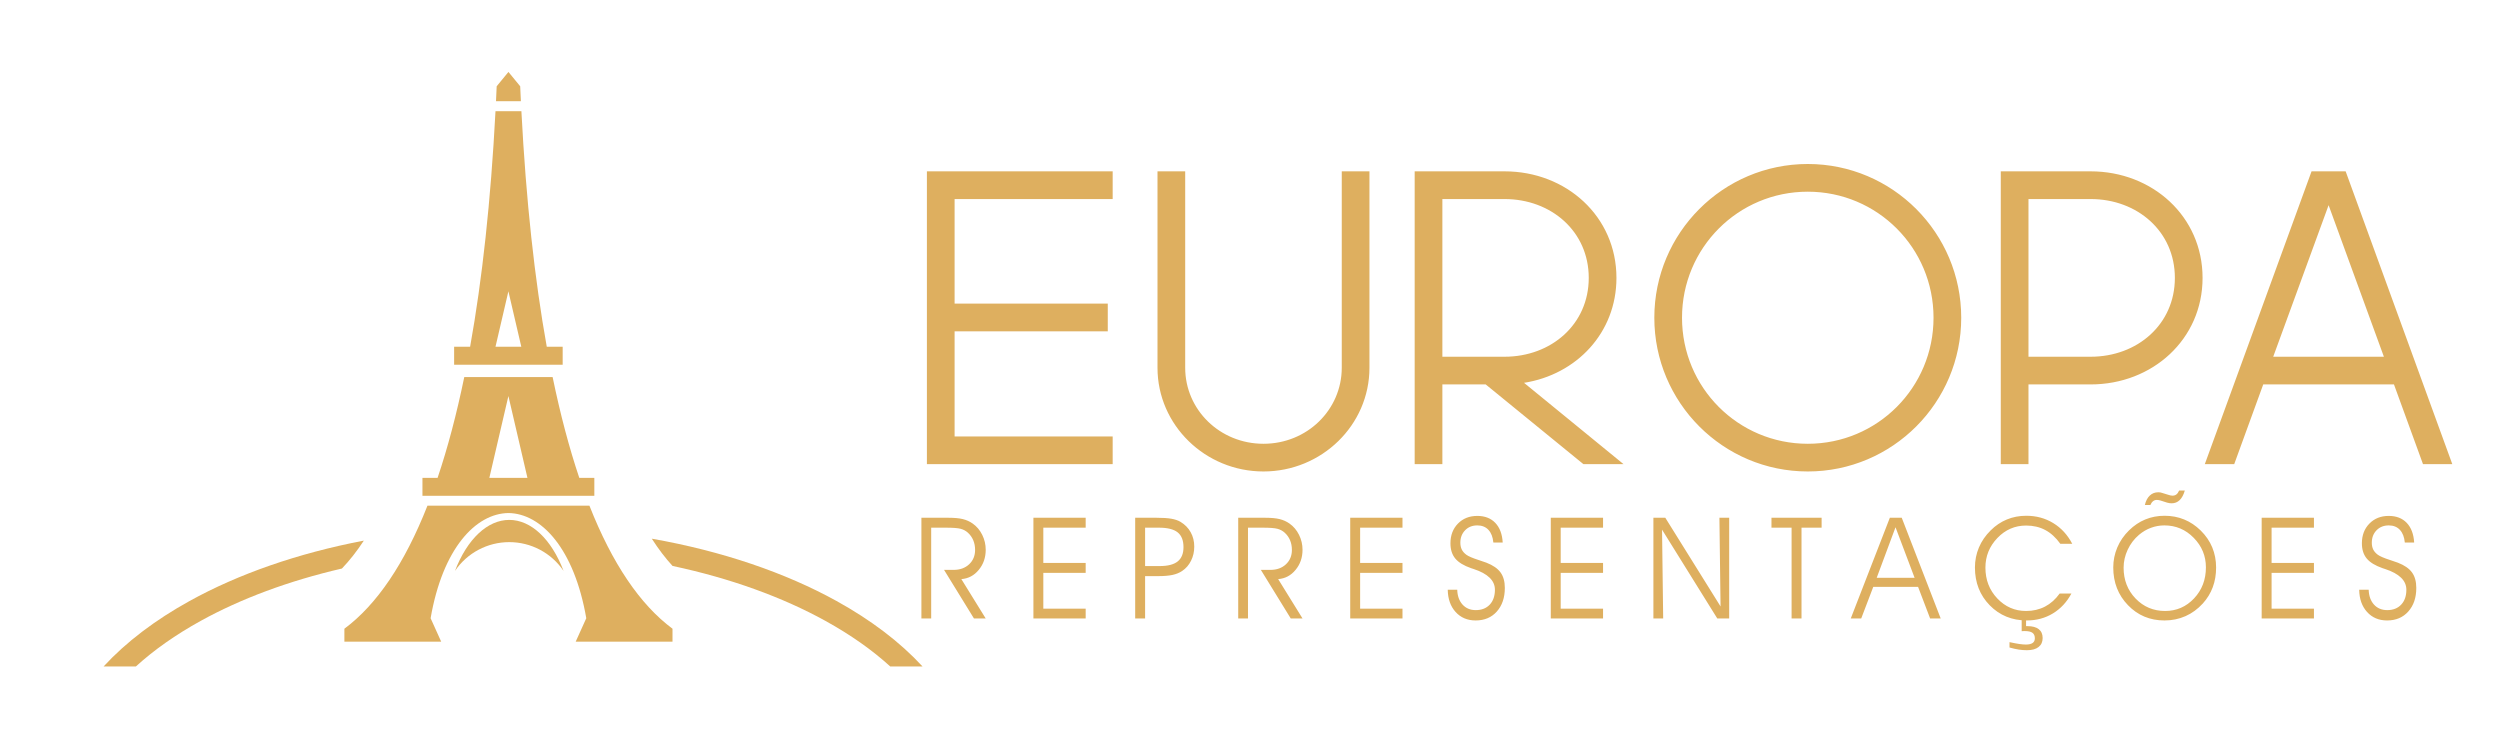
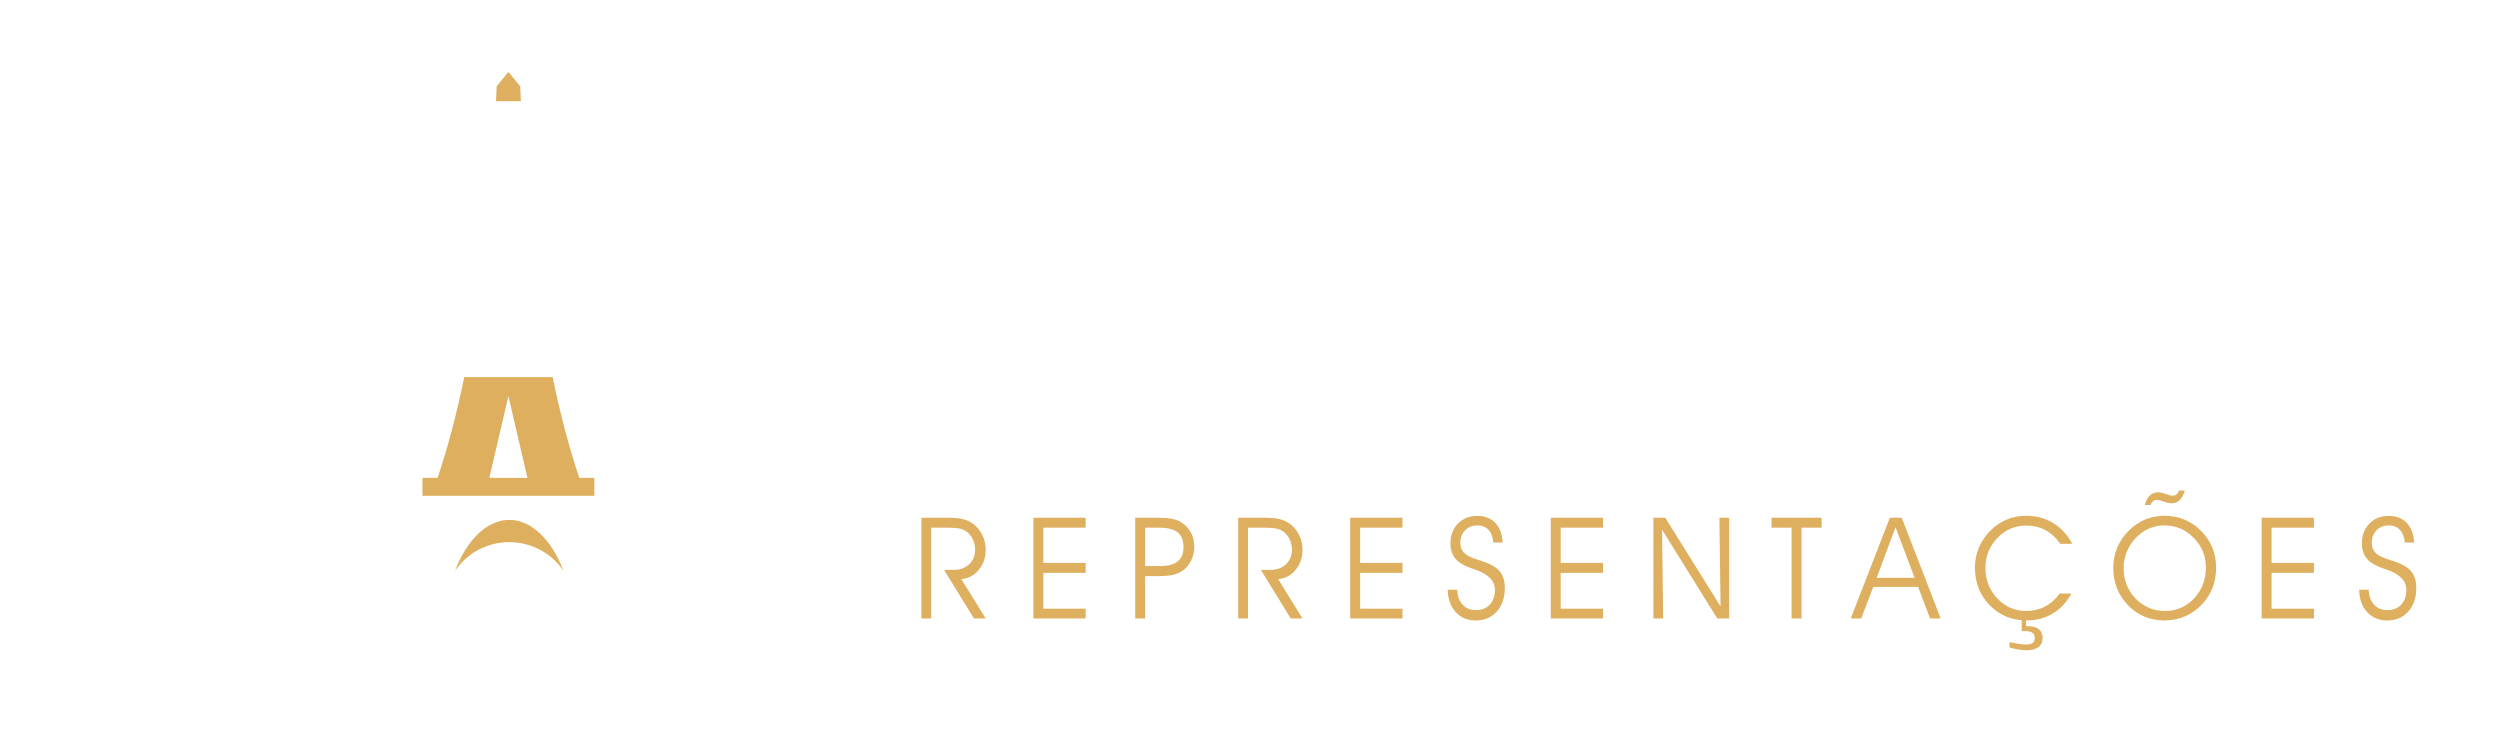
<svg xmlns="http://www.w3.org/2000/svg" width="1000" zoomAndPan="magnify" viewBox="0 0 750 225" height="300" preserveAspectRatio="xMidYMid meet" version="1.0">
-   <path fill="#deaf5f" d="M 31.07 199.949 C 37.809 192.629 46.547 186.004 56.883 180.293 C 71.465 172.234 89.285 165.98 109.152 162.184 C 107.055 165.383 104.863 168.176 102.574 170.559 C 86.59 174.258 72.215 179.633 60.172 186.285 C 52.734 190.395 46.199 194.98 40.754 199.949 Z M 31.07 199.949 " fill-opacity="1" fill-rule="nonzero" />
-   <path fill="#deaf5f" d="M 195.539 161.605 C 216.672 165.332 235.605 171.812 250.953 180.293 C 261.289 186.004 270.027 192.629 276.766 199.949 L 267.082 199.949 C 261.633 194.98 255.102 190.395 247.664 186.285 C 234.746 179.148 219.148 173.484 201.762 169.781 C 199.602 167.426 197.527 164.699 195.539 161.605 Z M 195.539 161.605 " fill-opacity="1" fill-rule="nonzero" />
  <path fill="#deaf5f" d="M 148.801 30.352 L 156.266 30.352 C 156.195 28.871 156.125 27.379 156.059 25.879 L 152.531 21.582 L 149.004 25.879 C 148.941 27.379 148.871 28.871 148.801 30.352 Z M 148.801 30.352 " fill-opacity="1" fill-rule="evenodd" />
-   <path fill="#deaf5f" d="M 156.418 33.359 L 148.648 33.359 C 147.242 60.188 144.68 83.758 141.035 104.027 L 136.238 104.027 L 136.238 109.426 L 168.801 109.426 L 168.801 104.027 L 164.031 104.027 C 160.387 83.758 157.82 60.188 156.418 33.359 Z M 148.645 104.027 L 152.52 87.391 L 156.391 104.027 Z M 148.645 104.027 " fill-opacity="1" fill-rule="evenodd" />
  <path fill="#deaf5f" d="M 165.785 113.117 L 139.281 113.117 C 136.969 124.316 134.297 134.398 131.277 143.355 L 126.734 143.355 L 126.734 148.75 L 178.301 148.75 L 178.301 143.355 L 173.785 143.355 C 170.77 134.398 168.098 124.316 165.785 113.117 Z M 146.805 143.355 L 152.52 118.812 L 158.23 143.355 Z M 146.805 143.355 " fill-opacity="1" fill-rule="evenodd" />
-   <path fill="#deaf5f" d="M 176.828 151.699 L 128.238 151.699 C 121.398 169.062 113.039 181.395 103.316 188.617 L 103.316 192.5 L 132.359 192.5 L 129.184 185.469 C 132.805 164.547 142.691 154.047 152.531 153.91 C 162.375 154.047 172.262 164.547 175.883 185.469 L 172.707 192.5 L 201.75 192.5 L 201.75 188.617 C 192.023 181.395 183.668 169.062 176.828 151.699 Z M 176.828 151.699 " fill-opacity="1" fill-rule="evenodd" />
  <path fill="#deaf5f" d="M 169.07 171.273 C 165.41 161.703 159.309 155.969 152.781 155.969 C 146.254 155.969 140.152 161.703 136.492 171.273 C 140.152 165.871 146.254 162.637 152.781 162.637 C 159.309 162.637 165.41 165.871 169.07 171.273 Z M 169.07 171.273 " fill-opacity="1" fill-rule="evenodd" />
-   <path fill="#deaf5f" d="M 278.07 51.402 L 278.07 139.238 L 333.801 139.238 L 333.801 130.93 L 286.379 130.93 L 286.379 99.391 L 332.332 99.391 L 332.332 91.082 L 286.379 91.082 L 286.379 59.715 L 333.801 59.715 L 333.801 51.402 Z M 347.25 51.402 L 347.25 110.328 C 347.25 127.535 361.578 141.441 379.043 141.441 C 396.508 141.441 410.836 127.535 410.836 110.328 L 410.836 51.402 L 402.527 51.402 L 402.527 110.328 C 402.527 122.93 392.129 133.133 379.043 133.133 C 365.961 133.133 355.559 122.93 355.559 110.328 L 355.559 51.402 Z M 424.402 51.402 L 424.402 139.238 L 432.711 139.238 L 432.711 115.328 L 445.711 115.328 L 475.016 139.238 L 487.055 139.238 L 457.211 114.848 C 472.953 112.363 484.934 99.844 484.934 83.367 C 484.934 64.914 469.871 51.402 451.363 51.402 Z M 432.711 59.715 L 451.363 59.715 C 465.352 59.715 476.625 69.406 476.625 83.367 C 476.625 97.328 465.352 107.02 451.363 107.02 L 432.711 107.02 Z M 542.332 49.199 C 516.926 49.199 496.297 69.859 496.297 95.32 C 496.297 120.781 516.926 141.441 542.332 141.441 C 567.738 141.441 588.367 120.781 588.367 95.32 C 588.367 69.859 567.738 49.199 542.332 49.199 Z M 542.332 57.508 C 563.215 57.508 580.059 74.379 580.059 95.32 C 580.059 116.262 563.215 133.133 542.332 133.133 C 521.445 133.133 504.605 116.262 504.605 95.32 C 504.605 74.379 521.445 57.508 542.332 57.508 Z M 600.234 51.402 L 600.234 139.238 L 608.543 139.238 L 608.543 115.328 L 627.195 115.328 C 645.707 115.328 660.77 101.82 660.77 83.367 C 660.77 64.914 645.707 51.402 627.195 51.402 Z M 608.543 59.715 L 627.195 59.715 C 641.184 59.715 652.461 69.406 652.461 83.367 C 652.461 97.328 641.184 107.02 627.195 107.02 L 608.543 107.02 Z M 693.465 51.402 L 661.445 139.238 L 670.266 139.238 L 678.969 115.328 L 718.191 115.328 L 726.898 139.238 L 735.688 139.238 L 703.695 51.402 Z M 698.582 61.551 L 715.168 107.02 L 681.965 107.02 Z M 698.582 61.551 " fill-opacity="1" fill-rule="nonzero" />
  <path fill="#deaf5f" d="M 279.355 158.301 L 279.355 185.543 L 276.422 185.543 L 276.422 155.328 L 284.547 155.328 C 286.332 155.328 287.77 155.461 288.852 155.73 C 289.941 156 290.93 156.445 291.812 157.07 C 293.016 157.914 293.965 159.039 294.668 160.449 C 295.367 161.867 295.715 163.359 295.715 164.934 C 295.715 167.27 295.023 169.281 293.625 170.965 C 292.238 172.66 290.496 173.574 288.406 173.73 L 295.715 185.543 L 292.188 185.543 L 283.215 170.965 L 286.082 170.965 C 287.988 170.965 289.539 170.406 290.734 169.289 C 291.934 168.168 292.527 166.73 292.527 164.977 C 292.527 163.91 292.344 162.949 291.977 162.078 C 291.613 161.207 291.07 160.441 290.355 159.797 C 289.758 159.258 289.043 158.867 288.207 158.641 C 287.363 158.414 285.879 158.301 283.738 158.301 Z M 312.996 168.883 L 325.703 168.883 L 325.703 171.859 L 312.996 171.859 L 312.996 182.609 L 325.703 182.609 L 325.703 185.543 L 310.023 185.543 L 310.023 155.328 L 325.703 155.328 L 325.703 158.301 L 312.996 158.301 Z M 343.531 158.301 L 343.531 169.82 L 347.906 169.82 C 350.344 169.82 352.145 169.359 353.305 168.43 C 354.465 167.504 355.047 166.074 355.047 164.133 C 355.047 162.113 354.461 160.641 353.289 159.703 C 352.121 158.77 350.246 158.301 347.66 158.301 Z M 340.555 155.328 L 346.973 155.328 C 348.816 155.328 350.289 155.426 351.395 155.617 C 352.496 155.809 353.418 156.121 354.148 156.555 C 355.48 157.352 356.5 158.395 357.207 159.676 C 357.922 160.953 358.277 162.398 358.277 163.996 C 358.277 165.52 357.957 166.93 357.312 168.219 C 356.668 169.516 355.777 170.543 354.629 171.301 C 353.828 171.84 352.867 172.234 351.754 172.477 C 350.641 172.715 349.227 172.836 347.496 172.836 L 343.531 172.836 L 343.531 185.543 L 340.555 185.543 Z M 374.398 158.301 L 374.398 185.543 L 371.465 185.543 L 371.465 155.328 L 379.59 155.328 C 381.375 155.328 382.812 155.461 383.895 155.73 C 384.984 156 385.969 156.445 386.855 157.07 C 388.059 157.914 389.008 159.039 389.711 160.449 C 390.41 161.867 390.758 163.359 390.758 164.934 C 390.758 167.27 390.066 169.281 388.668 170.965 C 387.281 172.66 385.539 173.574 383.449 173.73 L 390.758 185.543 L 387.23 185.543 L 378.258 170.965 L 381.125 170.965 C 383.031 170.965 384.582 170.406 385.777 169.289 C 386.977 168.168 387.57 166.73 387.57 164.977 C 387.57 163.91 387.387 162.949 387.02 162.078 C 386.656 161.207 386.113 160.441 385.398 159.797 C 384.801 159.258 384.086 158.867 383.25 158.641 C 382.406 158.414 380.922 158.301 378.781 158.301 Z M 408.039 168.883 L 420.746 168.883 L 420.746 171.859 L 408.039 171.859 L 408.039 182.609 L 420.746 182.609 L 420.746 185.543 L 405.066 185.543 L 405.066 155.328 L 420.746 155.328 L 420.746 158.301 L 408.039 158.301 Z M 434.324 176.918 L 437.172 176.918 C 437.227 178.785 437.758 180.266 438.766 181.379 C 439.77 182.484 441.094 183.035 442.73 183.035 C 444.496 183.035 445.891 182.484 446.926 181.387 C 447.957 180.289 448.477 178.793 448.477 176.918 C 448.477 174.176 446.359 172.105 442.113 170.711 C 441.781 170.598 441.535 170.52 441.363 170.465 C 439.152 169.699 437.566 168.734 436.59 167.566 C 435.621 166.398 435.133 164.875 435.133 162.992 C 435.133 160.582 435.883 158.613 437.383 157.078 C 438.887 155.539 440.82 154.773 443.199 154.773 C 445.465 154.773 447.266 155.477 448.594 156.871 C 449.922 158.266 450.664 160.234 450.812 162.766 L 448.008 162.766 C 447.859 161.121 447.363 159.852 446.535 158.961 C 445.707 158.07 444.586 157.621 443.191 157.621 C 441.695 157.621 440.477 158.109 439.531 159.082 C 438.582 160.059 438.105 161.297 438.105 162.809 C 438.105 163.594 438.246 164.273 438.531 164.855 C 438.812 165.43 439.266 165.945 439.891 166.418 C 440.527 166.887 441.746 167.41 443.547 167.992 C 444.578 168.324 445.371 168.594 445.91 168.801 C 447.875 169.566 449.289 170.535 450.152 171.719 C 451.02 172.902 451.449 174.453 451.449 176.371 C 451.449 179.305 450.648 181.66 449.051 183.453 C 447.457 185.246 445.332 186.137 442.688 186.137 C 440.223 186.137 438.227 185.297 436.688 183.602 C 435.152 181.91 434.367 179.68 434.324 176.918 Z M 468.207 168.883 L 480.914 168.883 L 480.914 171.859 L 468.207 171.859 L 468.207 182.609 L 480.914 182.609 L 480.914 185.543 L 465.234 185.543 L 465.234 155.328 L 480.914 155.328 L 480.914 158.301 L 468.207 158.301 Z M 516.164 181.93 L 515.824 155.328 L 518.758 155.328 L 518.758 185.543 L 515.188 185.543 L 498.613 158.898 L 498.953 185.543 L 496.02 185.543 L 496.02 155.328 L 499.59 155.328 Z M 540.453 185.543 L 537.477 185.543 L 537.477 158.301 L 531.441 158.301 L 531.441 155.328 L 546.484 155.328 L 546.484 158.301 L 540.453 158.301 Z M 558.363 185.543 L 555.227 185.543 L 566.953 155.328 L 570.523 155.328 L 582.211 185.543 L 579.039 185.543 L 575.426 176.066 L 561.977 176.066 Z M 574.383 173.348 L 568.656 158.176 L 563.008 173.348 Z M 618.105 163.148 C 616.754 161.262 615.238 159.883 613.559 158.996 C 611.887 158.109 609.977 157.664 607.828 157.664 C 604.473 157.664 601.598 158.91 599.211 161.406 C 596.824 163.898 595.625 166.859 595.625 170.293 C 595.625 173.949 596.816 177.031 599.188 179.531 C 601.562 182.039 604.438 183.293 607.828 183.293 C 609.918 183.293 611.809 182.852 613.496 181.98 C 615.18 181.102 616.648 179.801 617.895 178.062 L 621.422 178.062 C 620.039 180.637 618.184 182.625 615.859 184.035 C 613.539 185.438 610.93 186.137 608.043 186.137 C 603.602 186.137 599.895 184.621 596.93 181.598 C 593.961 178.566 592.48 174.785 592.48 170.25 C 592.48 168.133 592.883 166.129 593.684 164.23 C 594.484 162.34 595.66 160.633 597.211 159.109 C 598.648 157.672 600.266 156.582 602.055 155.844 C 603.848 155.102 605.789 154.73 607.879 154.73 C 610.883 154.73 613.582 155.461 615.98 156.93 C 618.383 158.395 620.281 160.469 621.676 163.148 Z M 607.82 187.84 L 608.238 187.84 C 609.715 187.84 610.848 188.145 611.625 188.754 C 612.406 189.359 612.793 190.246 612.793 191.406 C 612.793 192.57 612.383 193.469 611.57 194.105 C 610.754 194.746 609.594 195.062 608.07 195.062 C 607.285 195.062 606.477 195 605.656 194.879 C 604.832 194.75 603.898 194.547 602.852 194.254 L 602.852 192.641 C 604.125 192.918 605.125 193.102 605.867 193.207 C 606.605 193.312 607.242 193.363 607.781 193.363 C 608.664 193.363 609.332 193.207 609.785 192.895 C 610.23 192.582 610.457 192.125 610.457 191.5 C 610.457 190.742 610.215 190.191 609.742 189.844 C 609.262 189.496 608.508 189.324 607.48 189.324 C 607.219 189.324 607.023 189.324 606.887 189.332 C 606.758 189.34 606.633 189.355 606.504 189.367 L 606.504 185.543 L 607.82 185.543 Z M 637.082 170.301 C 637.082 173.984 638.277 177.066 640.672 179.559 C 643.066 182.043 646.02 183.293 649.531 183.293 C 652.961 183.293 655.859 182.031 658.223 179.516 C 660.59 176.996 661.773 173.898 661.773 170.215 C 661.773 166.789 660.555 163.828 658.117 161.348 C 655.688 158.863 652.754 157.621 649.32 157.621 C 647.926 157.621 646.578 157.863 645.289 158.34 C 643.992 158.812 642.805 159.52 641.707 160.441 C 640.27 161.66 639.133 163.148 638.312 164.902 C 637.492 166.66 637.082 168.461 637.082 170.301 Z M 633.977 170.25 C 633.977 168.148 634.383 166.145 635.191 164.23 C 636.004 162.324 637.172 160.617 638.711 159.109 C 640.191 157.656 641.82 156.566 643.598 155.832 C 645.375 155.102 647.301 154.73 649.375 154.73 C 651.488 154.73 653.449 155.102 655.254 155.844 C 657.062 156.582 658.711 157.688 660.207 159.152 C 661.742 160.66 662.898 162.348 663.672 164.211 C 664.441 166.078 664.832 168.09 664.832 170.25 C 664.832 172.391 664.5 174.359 663.832 176.152 C 663.176 177.941 662.176 179.57 660.852 181.039 C 659.312 182.723 657.578 183.992 655.637 184.848 C 653.703 185.707 651.602 186.137 649.336 186.137 C 644.992 186.137 641.344 184.617 638.398 181.562 C 635.453 178.516 633.977 174.742 633.977 170.25 Z M 655.441 147.168 C 655.078 148.43 654.57 149.387 653.902 150.031 C 653.246 150.672 652.438 150.992 651.48 150.992 C 651.289 150.992 651.078 150.977 650.855 150.945 C 650.637 150.906 650.398 150.852 650.133 150.789 L 648.121 150.145 C 647.91 150.086 647.727 150.043 647.551 150.016 C 647.379 149.988 647.203 149.973 647.023 149.973 C 646.609 149.973 646.238 150.102 645.914 150.363 C 645.586 150.625 645.316 151.008 645.113 151.504 L 643.457 151.504 C 643.746 150.262 644.242 149.312 644.938 148.664 C 645.637 148.004 646.488 147.68 647.5 147.68 C 647.719 147.68 647.918 147.691 648.102 147.727 C 648.277 147.762 648.449 147.805 648.598 147.863 L 650.59 148.473 C 650.766 148.543 650.965 148.598 651.168 148.633 C 651.375 148.676 651.574 148.699 651.75 148.699 C 652.203 148.699 652.594 148.578 652.91 148.336 C 653.23 148.094 653.508 147.707 653.738 147.168 Z M 681.477 168.883 L 694.184 168.883 L 694.184 171.859 L 681.477 171.859 L 681.477 182.609 L 694.184 182.609 L 694.184 185.543 L 678.5 185.543 L 678.5 155.328 L 694.184 155.328 L 694.184 158.301 L 681.477 158.301 Z M 707.758 176.918 L 710.605 176.918 C 710.664 178.785 711.195 180.266 712.199 181.379 C 713.207 182.484 714.531 183.035 716.168 183.035 C 717.93 183.035 719.324 182.484 720.359 181.387 C 721.395 180.289 721.91 178.793 721.91 176.918 C 721.91 174.176 719.793 172.105 715.551 170.711 C 715.219 170.598 714.969 170.52 714.801 170.465 C 712.59 169.699 711.004 168.734 710.027 167.566 C 709.055 166.398 708.566 164.875 708.566 162.992 C 708.566 160.582 709.316 158.613 710.82 157.078 C 712.32 155.539 714.254 154.773 716.633 154.773 C 718.902 154.773 720.699 155.477 722.031 156.871 C 723.355 158.266 724.098 160.234 724.25 162.766 L 721.445 162.766 C 721.293 161.121 720.801 159.852 719.969 158.961 C 719.141 158.07 718.023 157.621 716.629 157.621 C 715.133 157.621 713.914 158.109 712.965 159.082 C 712.016 160.059 711.543 161.297 711.543 162.809 C 711.543 163.594 711.684 164.273 711.965 164.855 C 712.25 165.43 712.703 165.945 713.328 166.418 C 713.965 166.887 715.184 167.41 716.98 167.992 C 718.016 168.324 718.809 168.594 719.348 168.801 C 721.309 169.566 722.727 170.535 723.59 171.719 C 724.453 172.902 724.887 174.453 724.887 176.371 C 724.887 179.305 724.086 181.66 722.484 183.453 C 720.891 185.246 718.766 186.137 716.125 186.137 C 713.66 186.137 711.66 185.297 710.125 183.602 C 708.59 181.91 707.801 179.68 707.758 176.918 Z M 707.758 176.918 " fill-opacity="1" fill-rule="nonzero" />
</svg>